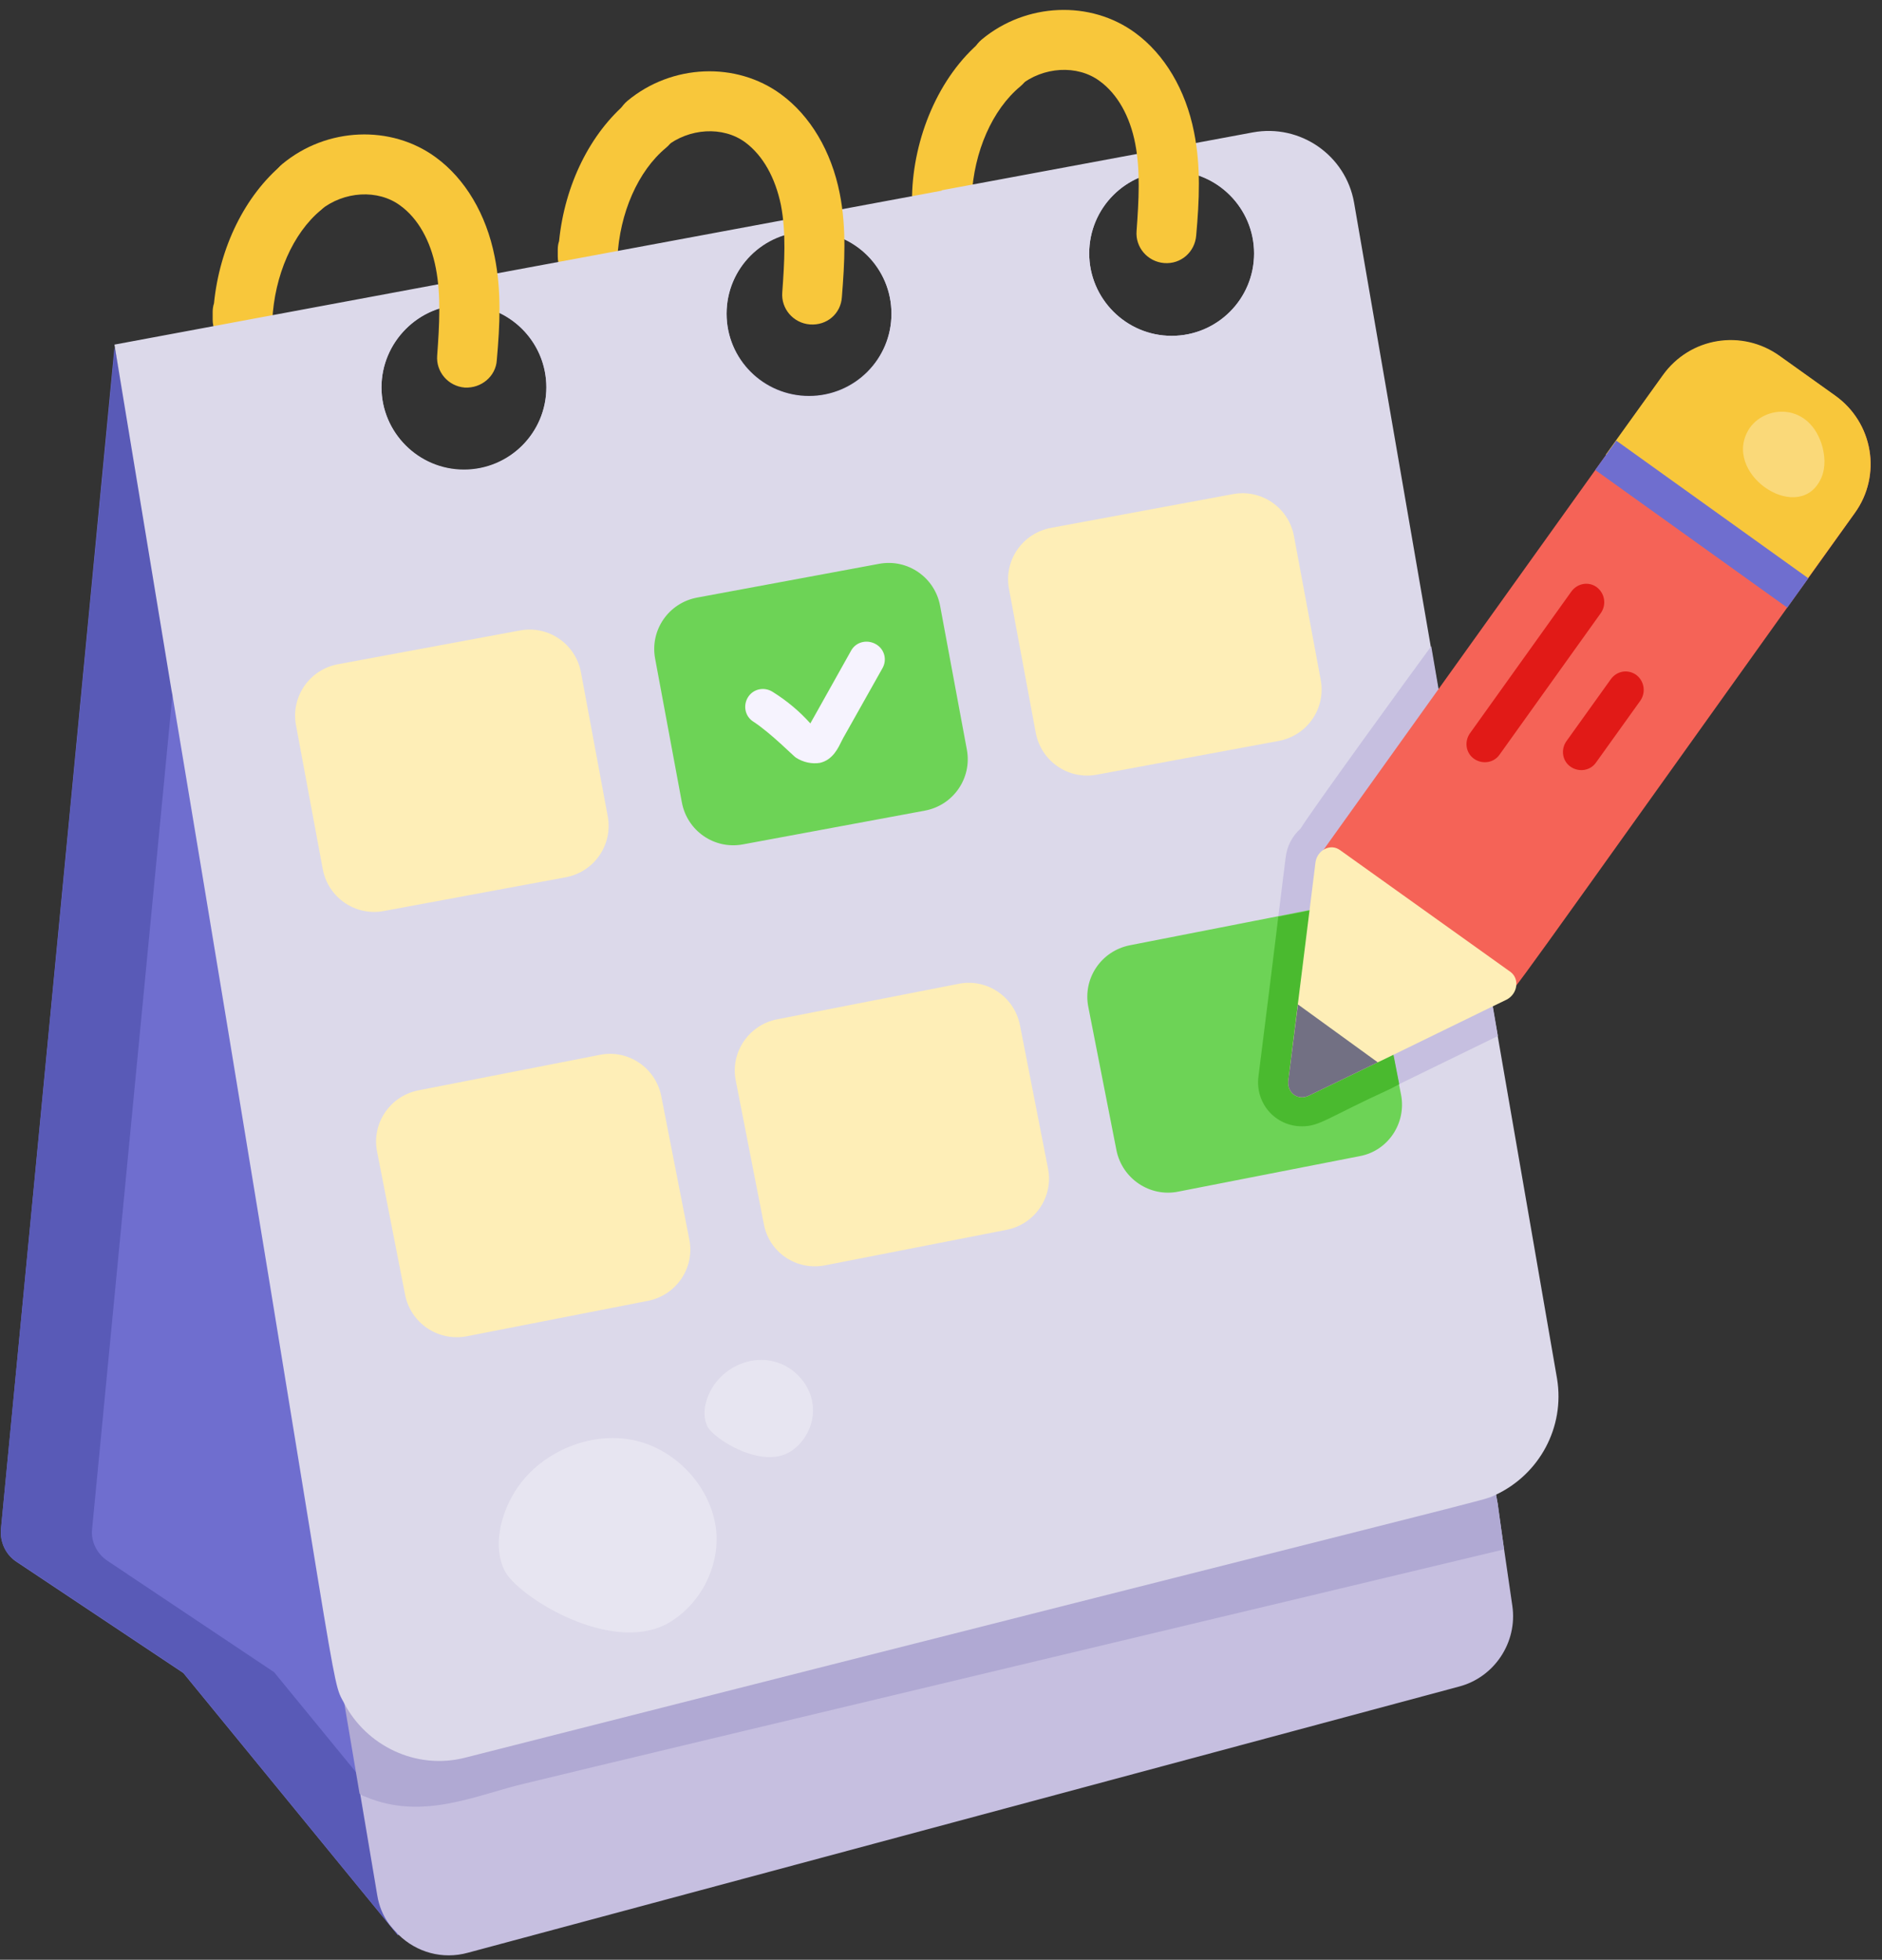
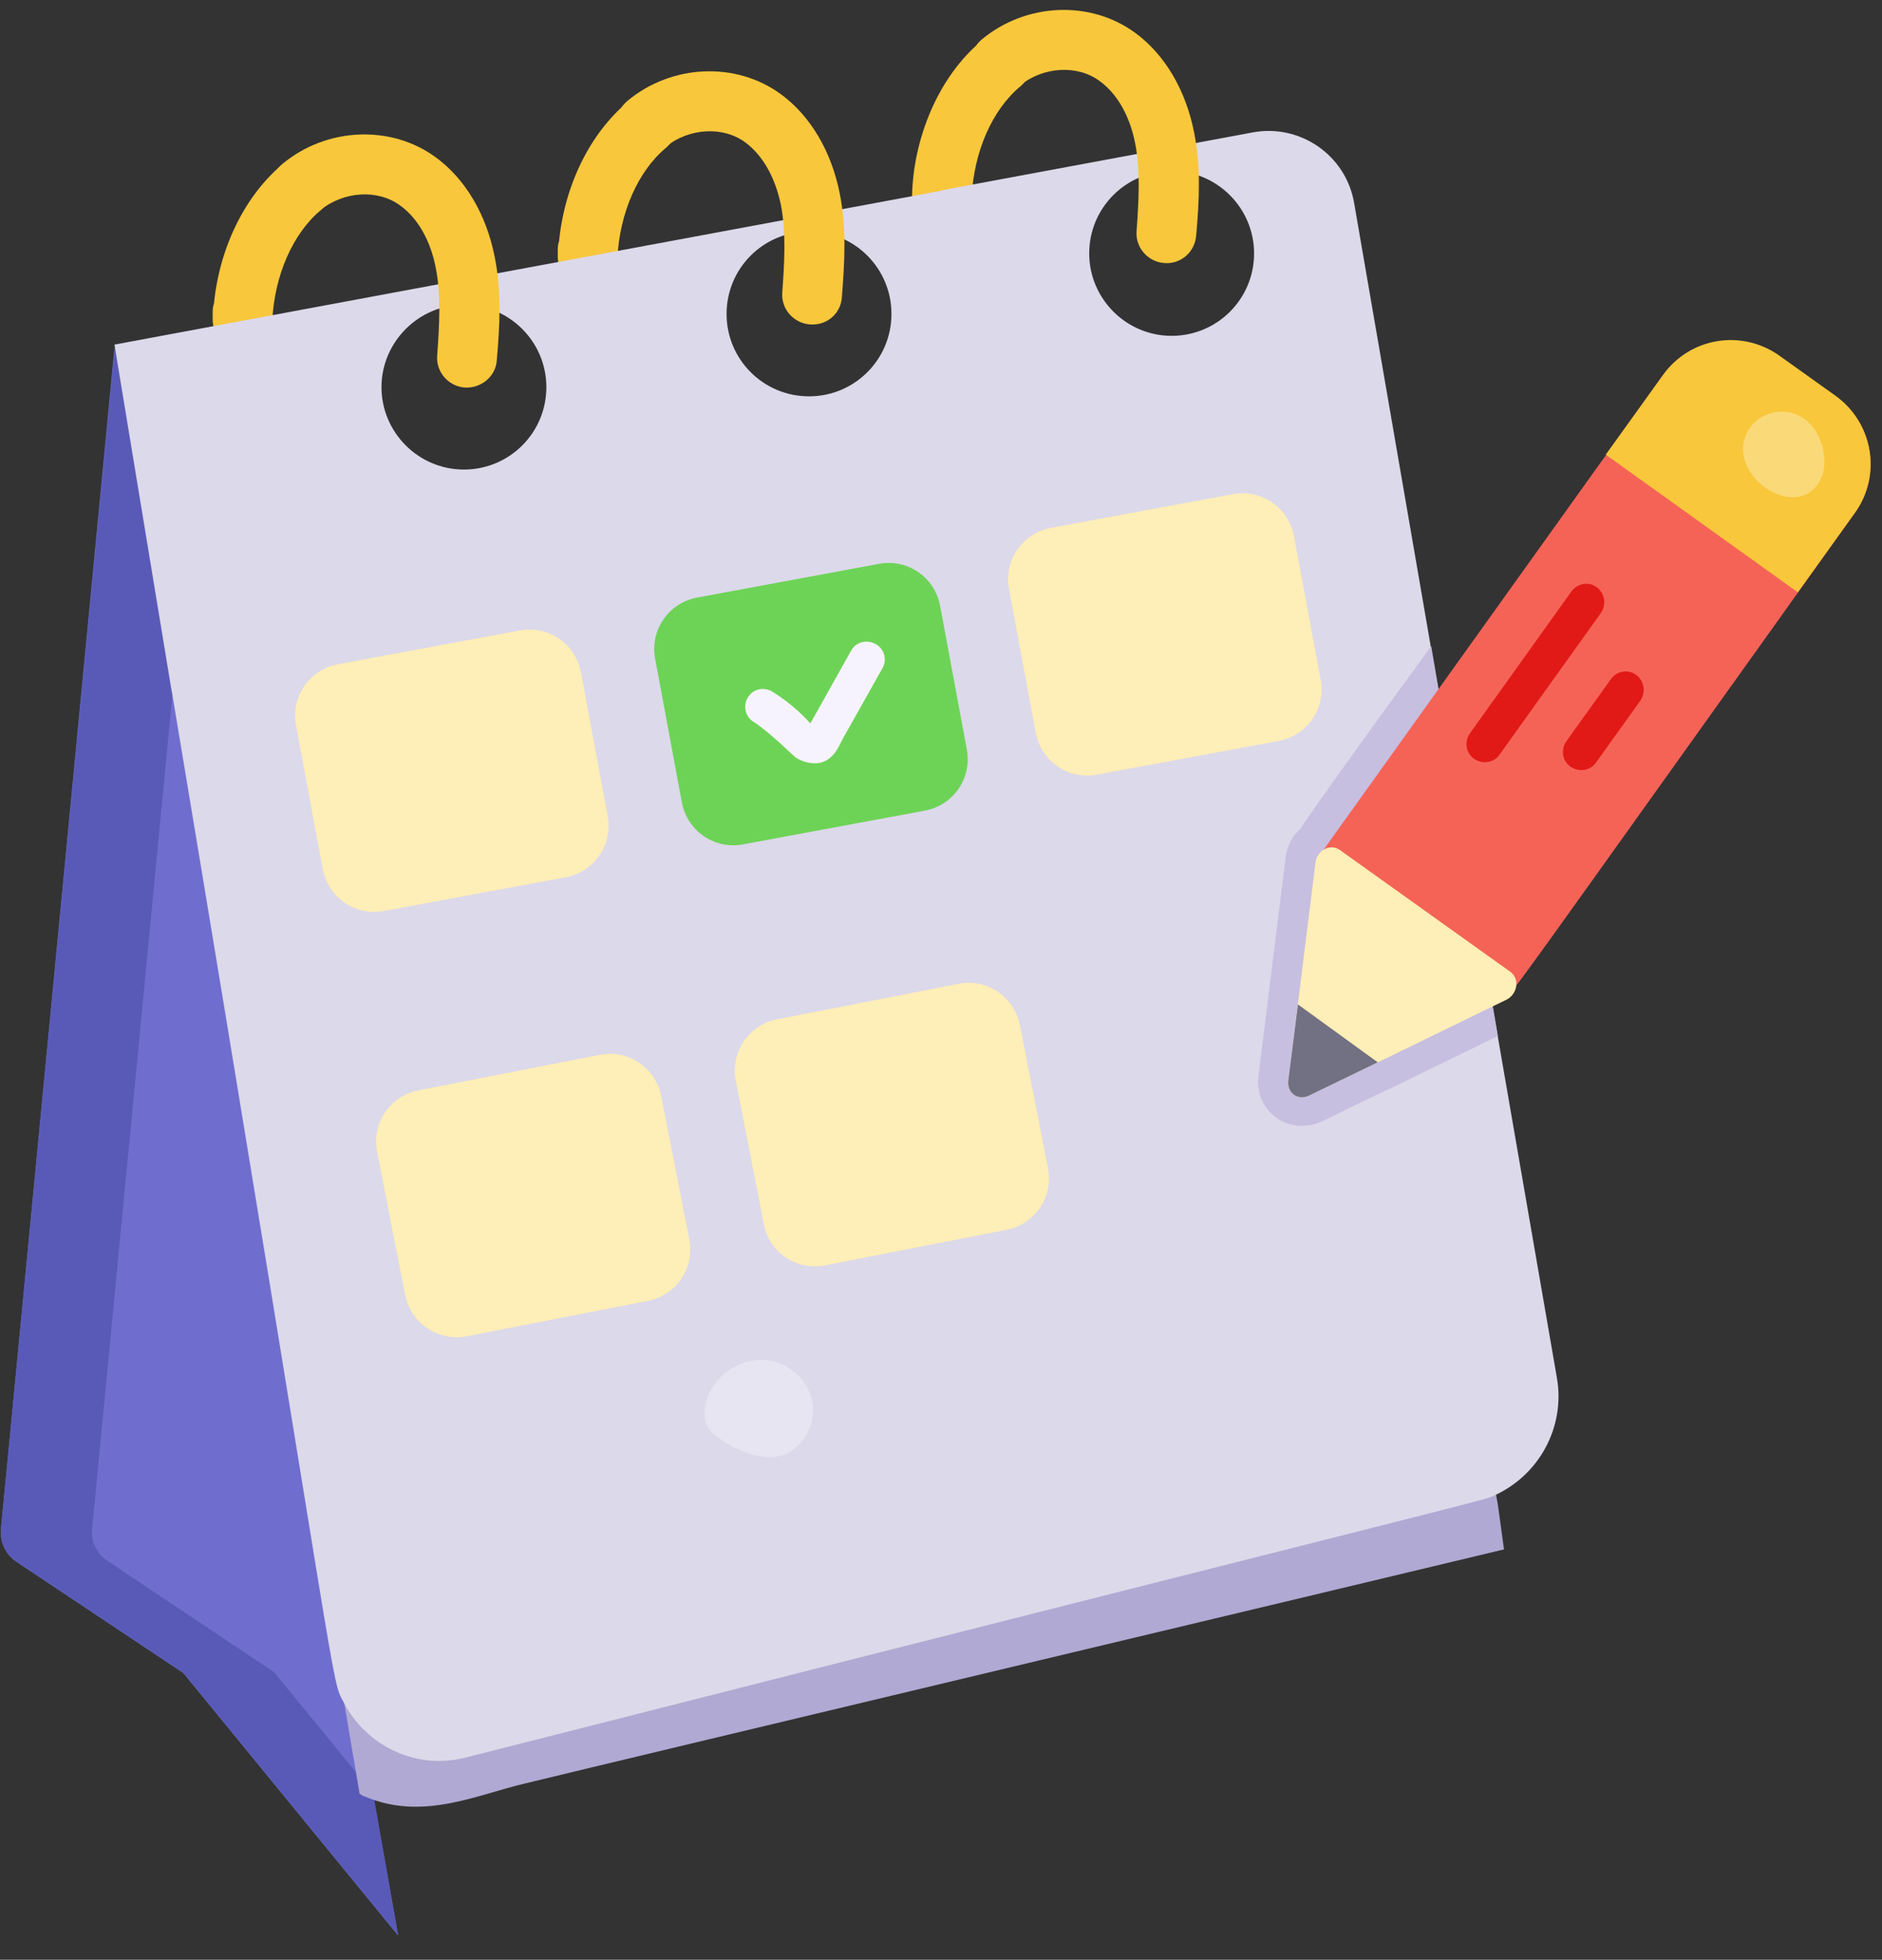
<svg xmlns="http://www.w3.org/2000/svg" height="447.0" preserveAspectRatio="xMidYMid meet" version="1.0" viewBox="42.6 31.8 429.2 447.0" width="429.2" zoomAndPan="magnify">
  <rect x="42.6" y="31.8" width="429.2" height="447.0" fill="#333333" stroke="none" />
  <g>
    <g>
      <g>
        <path d="M257.4,83.1c0,0-0.1,0-0.1,0c-3.7-0.1-6.7-3-6.7-6.7c0.3-12.9,5.9-27.1,16-35.4c2.9-2.4,7.2-2,9.6,0.9 c2.4,2.9,2,7.2-0.9,9.6c-6.4,5.3-10.6,14.9-11.1,25.2C264,80.2,261,83.1,257.4,83.1z" fill="#f8c73b" />
      </g>
      <g>
        <path d="M176.6,97.1c0,0-0.1,0-0.1,0c-3.7-0.1-6.7-3.1-6.7-6.8l0-1.6c0-0.7,0.1-1.3,0.3-1.9 c1.3-12.9,7.1-24.6,15.7-31.8c2.9-2.4,7.2-2,9.6,0.9c2.4,2.9,2,7.2-0.9,9.6c-6.4,5.3-10.6,14.9-11.1,25.2 C183.3,94.2,180.3,97.1,176.6,97.1z" fill="#f8c73b" />
      </g>
      <g>
        <path d="M97.9,111.4c0,0-0.1,0-0.1,0c-3.7-0.1-6.7-3-6.7-6.7l0-1.8c0-0.6,0.1-1.3,0.3-1.9 c1.3-12.9,7.1-24.6,15.7-31.8c2.9-2.4,7.2-2,9.6,0.9c2.4,2.9,2,7.2-0.9,9.6c-6.4,5.3-10.6,14.9-11.1,25.2 C104.6,108.5,101.5,111.4,97.9,111.4z" fill="#f8c73b" />
      </g>
      <g>
        <path d="M133.4,473.3l-49-59.9L46.3,388c-2.4-1.6-3.7-4.4-3.5-7.3l25.9-269.6L133.4,473.3z" fill="#6f6ecf" />
      </g>
      <g>
        <path d="M42.8,380.7c-0.2,2.8,1.1,5.7,3.5,7.2l38.1,25.4l49,59.9l-5.7-32.4l-22.6-27.6l-38-25.4 c-2.4-1.6-3.8-4.4-3.5-7.2l18.7-194.2l-13.5-75.4L42.8,380.7z" fill="#595ab7" />
      </g>
      <g>
-         <path d="M387.5,398.1c-0.1-0.7-3.6-24.6-3.3-23.1c-26.5-144.4-17-93-56.6-308.4c-241,41.2,48.8-8.3-258.6,44.2 c1.6,9.7,59.8,354,59.6,353.1c0.9,5.7,4,8.1,4.6,8.9c0.1,0.2,0.2,0.3,0.3,0.3c4.1,4,10,5.7,15.8,4.1l226-60.7 C383.4,414.4,388.7,406.4,387.5,398.1L387.5,398.1z M309.8,70.8c10.4,0,18.8,8.5,18.8,18.8c0,10.4-8.4,18.8-18.8,18.8 c-10.4,0-18.8-8.5-18.8-18.8C291,79.2,299.4,70.8,309.8,70.8z M227.1,84.5c10.4,0,18.8,8.4,18.8,18.8c0,10.4-8.4,18.8-18.8,18.8 c-10.4,0-18.8-8.4-18.8-18.8C208.3,92.9,216.7,84.5,227.1,84.5z M148.4,101.3c0.4,0,0.9,0,1.3,0.1c9.8,0.7,17.5,8.8,17.5,18.8 c0,10.4-8.5,18.8-18.8,18.8s-18.8-8.5-18.8-18.8S138,101.3,148.4,101.3z" fill="#c6bfe0" />
-       </g>
+         </g>
      <g>
        <path d="M112,366.4l12.6,74.5c0.4,0.3,0.8,0.6,1.3,0.7c13.2,5.6,25.6-0.5,36.4-3c25-6.1,198.4-47.4,223.3-53.4 l-1.4-10.2l-18.8-102.6c-22.8-2.9-46.9-0.4-69.3,5.5c-40.3,10.5-77.2,30.9-115.7,46.9c-14.7,6.1-29.8,11.7-43.5,19.9 C127.5,350.5,118.6,357.6,112,366.4L112,366.4z" fill="#b0a9d3" />
      </g>
      <g>
        <path d="M397.7,346.3c-23.1-133.3-15.4-89.1-27.1-157.2l-1.7-9.8L351.4,78c-1.9-10.8-12.3-18-23.1-16 c-97.1,18.1-63.6,11.8-70.9,13.2l-0.1,0.1c-61.8,11.5-186.6,34.7-188.6,35.1c17.5,106.1,12.1,73.3,13.2,79.8 c39.1,234.5,35.9,224,39.2,230.1c5,9.6,16.3,15.3,27.6,12.4c244.7-62.2,231.3-58.3,234.9-59.9 C393.7,368.1,399.5,357.3,397.7,346.3L397.7,346.3z M148.4,138.9c-10.4,0-18.8-8.5-18.8-18.8s8.5-18.8,18.8-18.8 c10.3,0,18.8,8.4,18.8,18.8C167.2,130.5,158.8,138.9,148.4,138.9z M227.1,122.2c-10.4,0-18.8-8.4-18.8-18.8 c0-10.4,8.4-18.8,18.8-18.8c10.4,0,18.8,8.4,18.8,18.8C245.9,113.8,237.5,122.2,227.1,122.2z M309.8,108.4 c-10.4,0-18.8-8.5-18.8-18.8c0-10.4,8.4-18.8,18.8-18.8c10.4,0,18.8,8.5,18.8,18.8C328.6,100,320.2,108.4,309.8,108.4z" fill="#dcd9ea" />
      </g>
      <g>
-         <path d="M384.2,268.1l-24.4,11.9c-14.8,6.8-16.2,8.6-20.3,8.6c-6,0-10.7-5.2-9.9-11.4c0.1-0.7,6.6-53.1,6.2-49.8 c0.3-2.6,1.5-4.9,3.4-6.6c2.4-4,26.1-36.6,29.8-41.6L384.2,268.1z" fill="#c6bfe0" />
+         <path d="M384.2,268.1l-24.4,11.9c-14.8,6.8-16.2,8.6-20.3,8.6c-6,0-10.7-5.2-9.9-11.4c0.1-0.7,6.6-53.1,6.2-49.8 c0.3-2.6,1.5-4.9,3.4-6.6c2.4-4,26.1-36.6,29.8-41.6L384.2,268.1" fill="#c6bfe0" />
      </g>
      <g>
        <path d="M148.6,120.2c-3.8-0.3-6.6-3.6-6.3-7.3c0.5-6.9,0.9-13.7-0.3-19.9c-1.2-6.3-4.1-11.4-8.1-14.3 c-5.1-3.8-12.9-3.3-18.2,1c-2.9,2.4-7.2,2-9.6-0.9c-2.4-2.9-2-7.2,0.9-9.6c10.1-8.4,24.8-9,35-1.5c6.7,4.9,11.5,13,13.4,22.6 c1.6,7.9,1.2,15.7,0.5,23.6C155.7,117.6,152.4,120.4,148.6,120.2z" fill="#f8c73b" />
      </g>
      <g>
        <path d="M227.3,105.8c-3.8-0.3-6.6-3.6-6.3-7.3c0.5-6.9,0.9-13.6-0.3-19.9c-1.3-6.3-4.1-11.3-8.1-14.3 c-5.1-3.8-12.9-3.3-18.2,1c-2.9,2.4-7.2,2-9.6-0.9c-2.4-2.9-2-7.2,0.9-9.6c10.1-8.4,24.8-9,35-1.5c6.7,4.9,11.5,13,13.4,22.6 c1.6,8,1.1,16,0.5,23.6C234.4,103.3,231.2,106.1,227.3,105.8z" fill="#f8c73b" />
      </g>
      <g>
        <path d="M308.1,91.8c-3.8-0.3-6.6-3.6-6.3-7.3c0.5-6.9,0.9-13.7-0.3-19.9c-1.2-6.3-4.1-11.4-8.1-14.3 c-5.1-3.8-12.9-3.3-18.2,1c-2.9,2.4-7.2,2-9.6-0.9c-2.4-2.9-2-7.2,0.9-9.6c10.1-8.4,24.8-9,35-1.5c6.7,4.9,11.5,13,13.4,22.6 c1.6,7.9,1.2,15.7,0.5,23.6C315.1,89.3,311.9,92.1,308.1,91.8z" fill="#f8c73b" />
      </g>
      <g>
        <path d="M292.7,208.5l41.5-7.7c6.5-1.2,10.8-7.4,9.6-13.9l-6.1-32.8c-1.2-6.5-7.4-10.8-13.9-9.6l-41.5,7.7 c-6.5,1.2-10.8,7.4-9.6,13.9l6.1,32.8C280,205.4,286.2,209.7,292.7,208.5z" fill="#feeeb7" />
      </g>
      <g>
        <path d="M212,224.4l41.5-7.7c6.5-1.2,10.8-7.4,9.6-13.9l-6.1-32.8c-1.2-6.5-7.4-10.8-13.9-9.6l-41.5,7.7 c-6.5,1.2-10.8,7.4-9.6,13.9l6.1,32.8C199.3,221.3,205.5,225.6,212,224.4z" fill="#6dd356" />
      </g>
      <g>
        <path d="M130.1,239.6l41.5-7.7c6.5-1.2,10.8-7.4,9.6-13.9l-6.1-32.8c-1.2-6.5-7.4-10.8-13.9-9.6l-41.5,7.7 c-6.5,1.2-10.8,7.4-9.6,13.9l6.1,32.8C117.4,236.5,123.6,240.8,130.1,239.6z" fill="#feeeb7" />
      </g>
      <g>
-         <path d="M352.7,295.5l-41.4,8.1c-6.4,1.3-12.8-2.9-14.1-9.5l-6.4-32.6c-1.3-6.5,2.9-12.8,9.5-14.1l33.7-6.6l7.6-1.5 c6.5-1.3,12.8,2.9,14.1,9.5c0.1,0.7,6.8,34.7,6.4,32.6C363.4,287.9,359.2,294.3,352.7,295.5z" fill="#6dd356" />
-       </g>
+         </g>
      <g>
-         <path d="M361.7,279.1l-1.9,1c-14.8,6.8-16.2,8.6-20.3,8.6c-6,0-10.7-5.2-9.9-11.4c0.1-0.7,4.8-38.2,4.5-36.4l7.6-1.5 c6.5-1.3,12.8,2.9,14.1,9.5L361.7,279.1z" fill="#4aba2f" />
-       </g>
+         </g>
      <g>
        <path d="M230.8,320.4l41.4-8.1c6.5-1.3,10.7-7.6,9.4-14l-6.4-32.7c-1.3-6.5-7.6-10.7-14-9.4l-41.4,8.1 c-6.5,1.3-10.7,7.6-9.4,14l6.4,32.7C218,317.5,224.3,321.7,230.8,320.4z" fill="#feeeb7" />
      </g>
      <g>
        <path d="M149,336.6l41.4-8.1c6.5-1.3,10.7-7.6,9.4-14l-6.4-32.7c-1.3-6.5-7.6-10.7-14-9.4l-41.4,8.1 c-6.5,1.3-10.7,7.6-9.4,14l6.4,32.7C136.3,333.6,142.5,337.8,149,336.6z" fill="#feeeb7" />
      </g>
      <g>
        <g>
          <g>
            <path d="M465.6,148.8c-82.4,115.3-77.5,108.8-78.8,109.2c-1,0.2-4.5,0.5-8.1-0.1c-10.5-2.1-17.7-8.4-25.5-16 c-3.5-3.5-7.1-7.3-8.7-12c-0.9-2.8-1.2-2.7,0.6-5.2l76.7-107.2c6.2-8.7,18.1-10.6,26.7-4.4l12.6,9 C469.8,128.2,471.8,140.2,465.6,148.8z" fill="#f56357" />
          </g>
          <g>
            <path d="M386.2,259.8c-0.7,0.3-31.3,15.3-29.4,14.3l-15.7,7.6c-2.5,1.2-5-0.6-4.7-3.4c0.1-0.7,6.3-50.5,6.2-49.8 c0.4-2.8,3.4-4.4,5.6-2.8l38.9,27.8C389.2,255.1,388.7,258.5,386.2,259.8z" fill="#feeeb7" />
          </g>
        </g>
        <g>
          <path d="M465.6,148.8l-13,18.1l-43.8-31.4l13-18.1c6.2-8.7,18.1-10.6,26.7-4.4l12.6,9 C469.8,128.2,471.8,140.2,465.6,148.8z" fill="#f8c73b" />
        </g>
        <g>
          <path d="M356.8,274.1l-15.7,7.6c-2.5,1.2-5-0.6-4.7-3.4l2.2-17.4L356.8,274.1z" fill="#727083" />
        </g>
        <g>
          <g>
-             <path d="M406.4,139l4.8-6.7l43.8,31.4l-4.8,6.7L406.4,139z" fill="#6f6ecf" />
-           </g>
+             </g>
        </g>
        <g>
          <g>
            <path d="M406.7,165.7C406.7,165.7,406.7,165.7,406.7,165.7c1.9,1.4,2.3,4,1,5.9l-23.1,32.3 c-1.3,1.9-3.9,2.3-5.8,1c0,0,0,0,0,0c-1.9-1.3-2.3-3.9-1-5.8l23.1-32.3C402.3,164.8,404.9,164.4,406.7,165.7z" fill="#e11a17" />
          </g>
        </g>
        <g>
          <g>
            <path d="M415.7,185.7C415.7,185.7,415.7,185.7,415.7,185.7c1.9,1.4,2.3,4,1,5.9l-10.1,14.1 c-1.3,1.9-3.9,2.3-5.8,1c0,0,0,0,0,0c-1.9-1.3-2.3-3.9-1-5.8l10.1-14.1C411.3,184.8,413.8,184.4,415.7,185.7z" fill="#e11a17" />
          </g>
        </g>
      </g>
      <g>
        <g>
          <path d="M224.1,204.6c-0.4-0.2-5.7-5.6-9.7-8.2c-1.9-1.2-2.4-3.7-1.2-5.6c1.2-1.9,3.7-2.4,5.6-1.2 c3.2,2,6.1,4.4,8.6,7.2c0,0,0,0,0,0c0.5-0.9,0.7-1.2,9.3-16.6c1.1-2,3.6-2.6,5.6-1.5c2,1.1,2.7,3.6,1.5,5.6 c-9.3,16.6-8.7,15.4-9.2,16.4c-0.8,1.6-2,4.4-5,5.1C227.8,206.1,225.8,205.7,224.1,204.6z" fill="#f6f3fe" />
        </g>
      </g>
      <g opacity=".32">
-         <path d="M187.6,360.4c9.8,2.3,17.8,11.4,18.4,21.4c0.4,7.7-3.6,15.4-10,19.6c-13,8.7-35.6-5.5-38.4-11.5 c-3.2-6.8,0.2-16,4.9-21.2C168.6,361.9,178.6,358.3,187.6,360.4z" fill="#fff" />
-       </g>
+         </g>
      <g opacity=".32">
        <path d="M218.9,342.3c4.9,1.1,8.9,5.6,9.1,10.7c0.2,3.8-1.8,7.7-5,9.8c-6.5,4.3-17.7-2.8-19.1-5.7 c-1.6-3.4,0.1-7.9,2.4-10.5C209.4,343,214.4,341.2,218.9,342.3z" fill="#fff" />
      </g>
      <g opacity=".32">
        <path d="M441,130.5c3-6.2,13.7-7.4,17,2.5c0.8,2.5,1,5.3,0,7.7C453.3,151.6,436,140.6,441,130.5z" fill="#fff" />
      </g>
    </g>
  </g>
</svg>